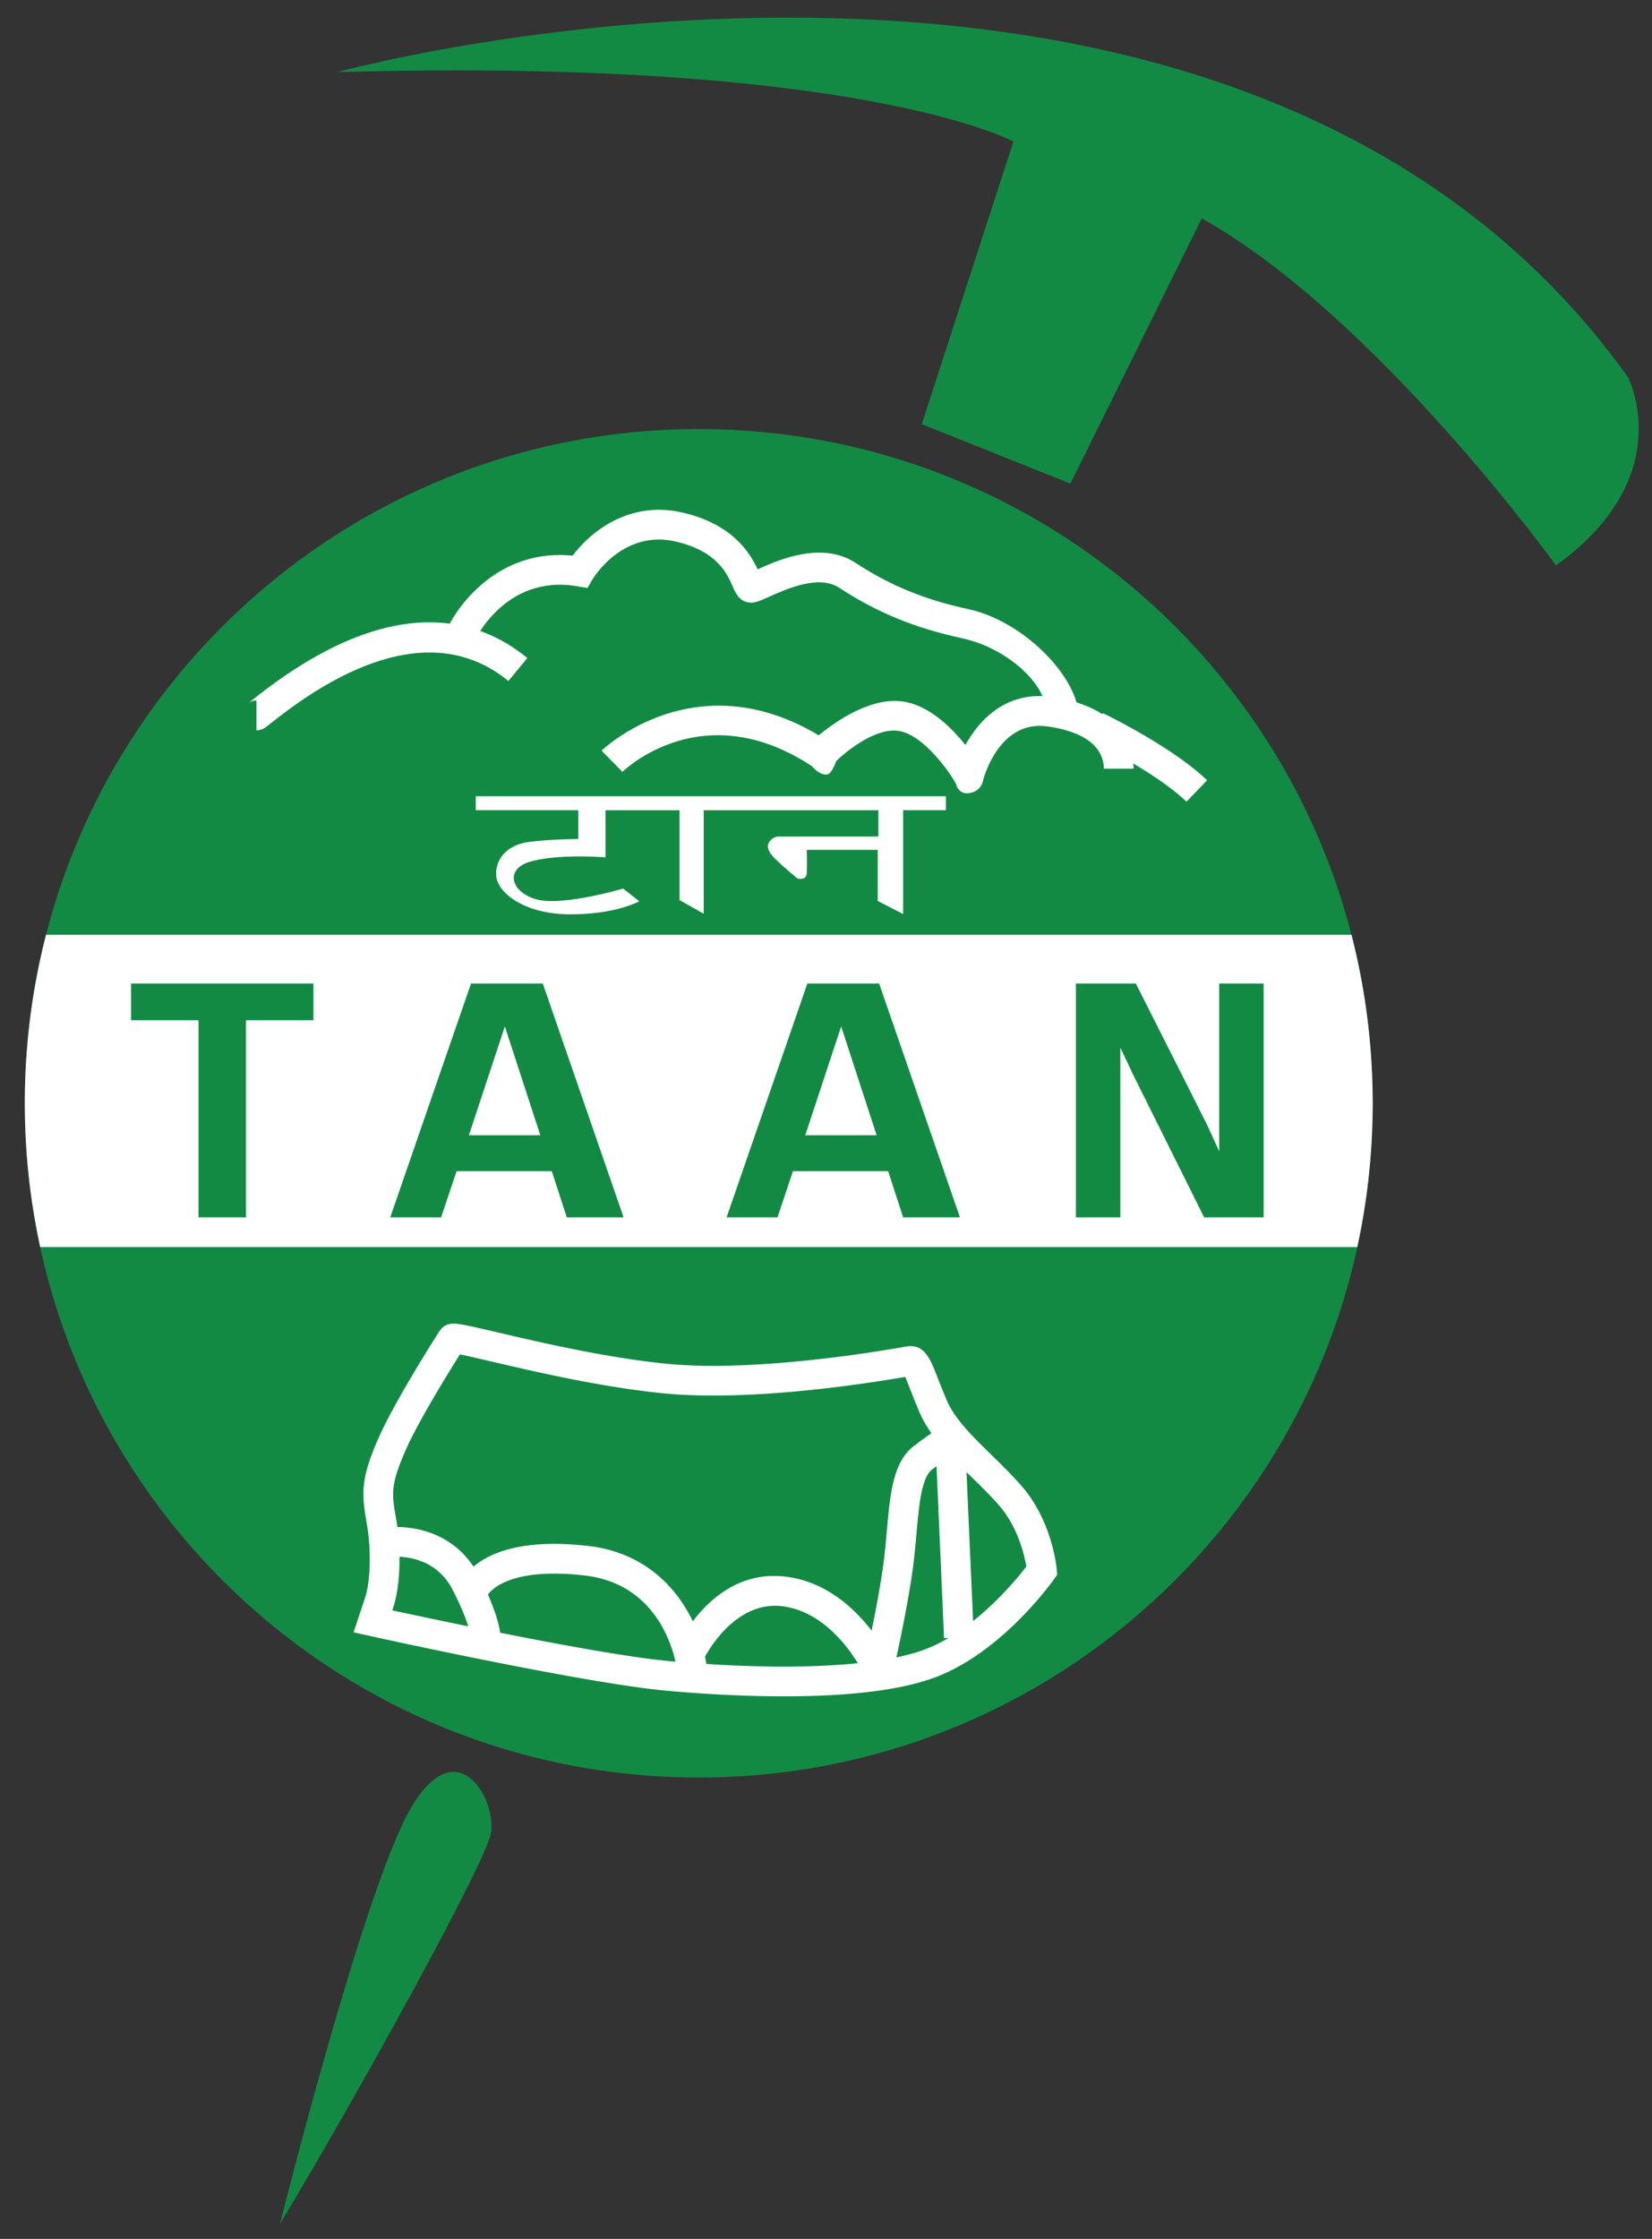
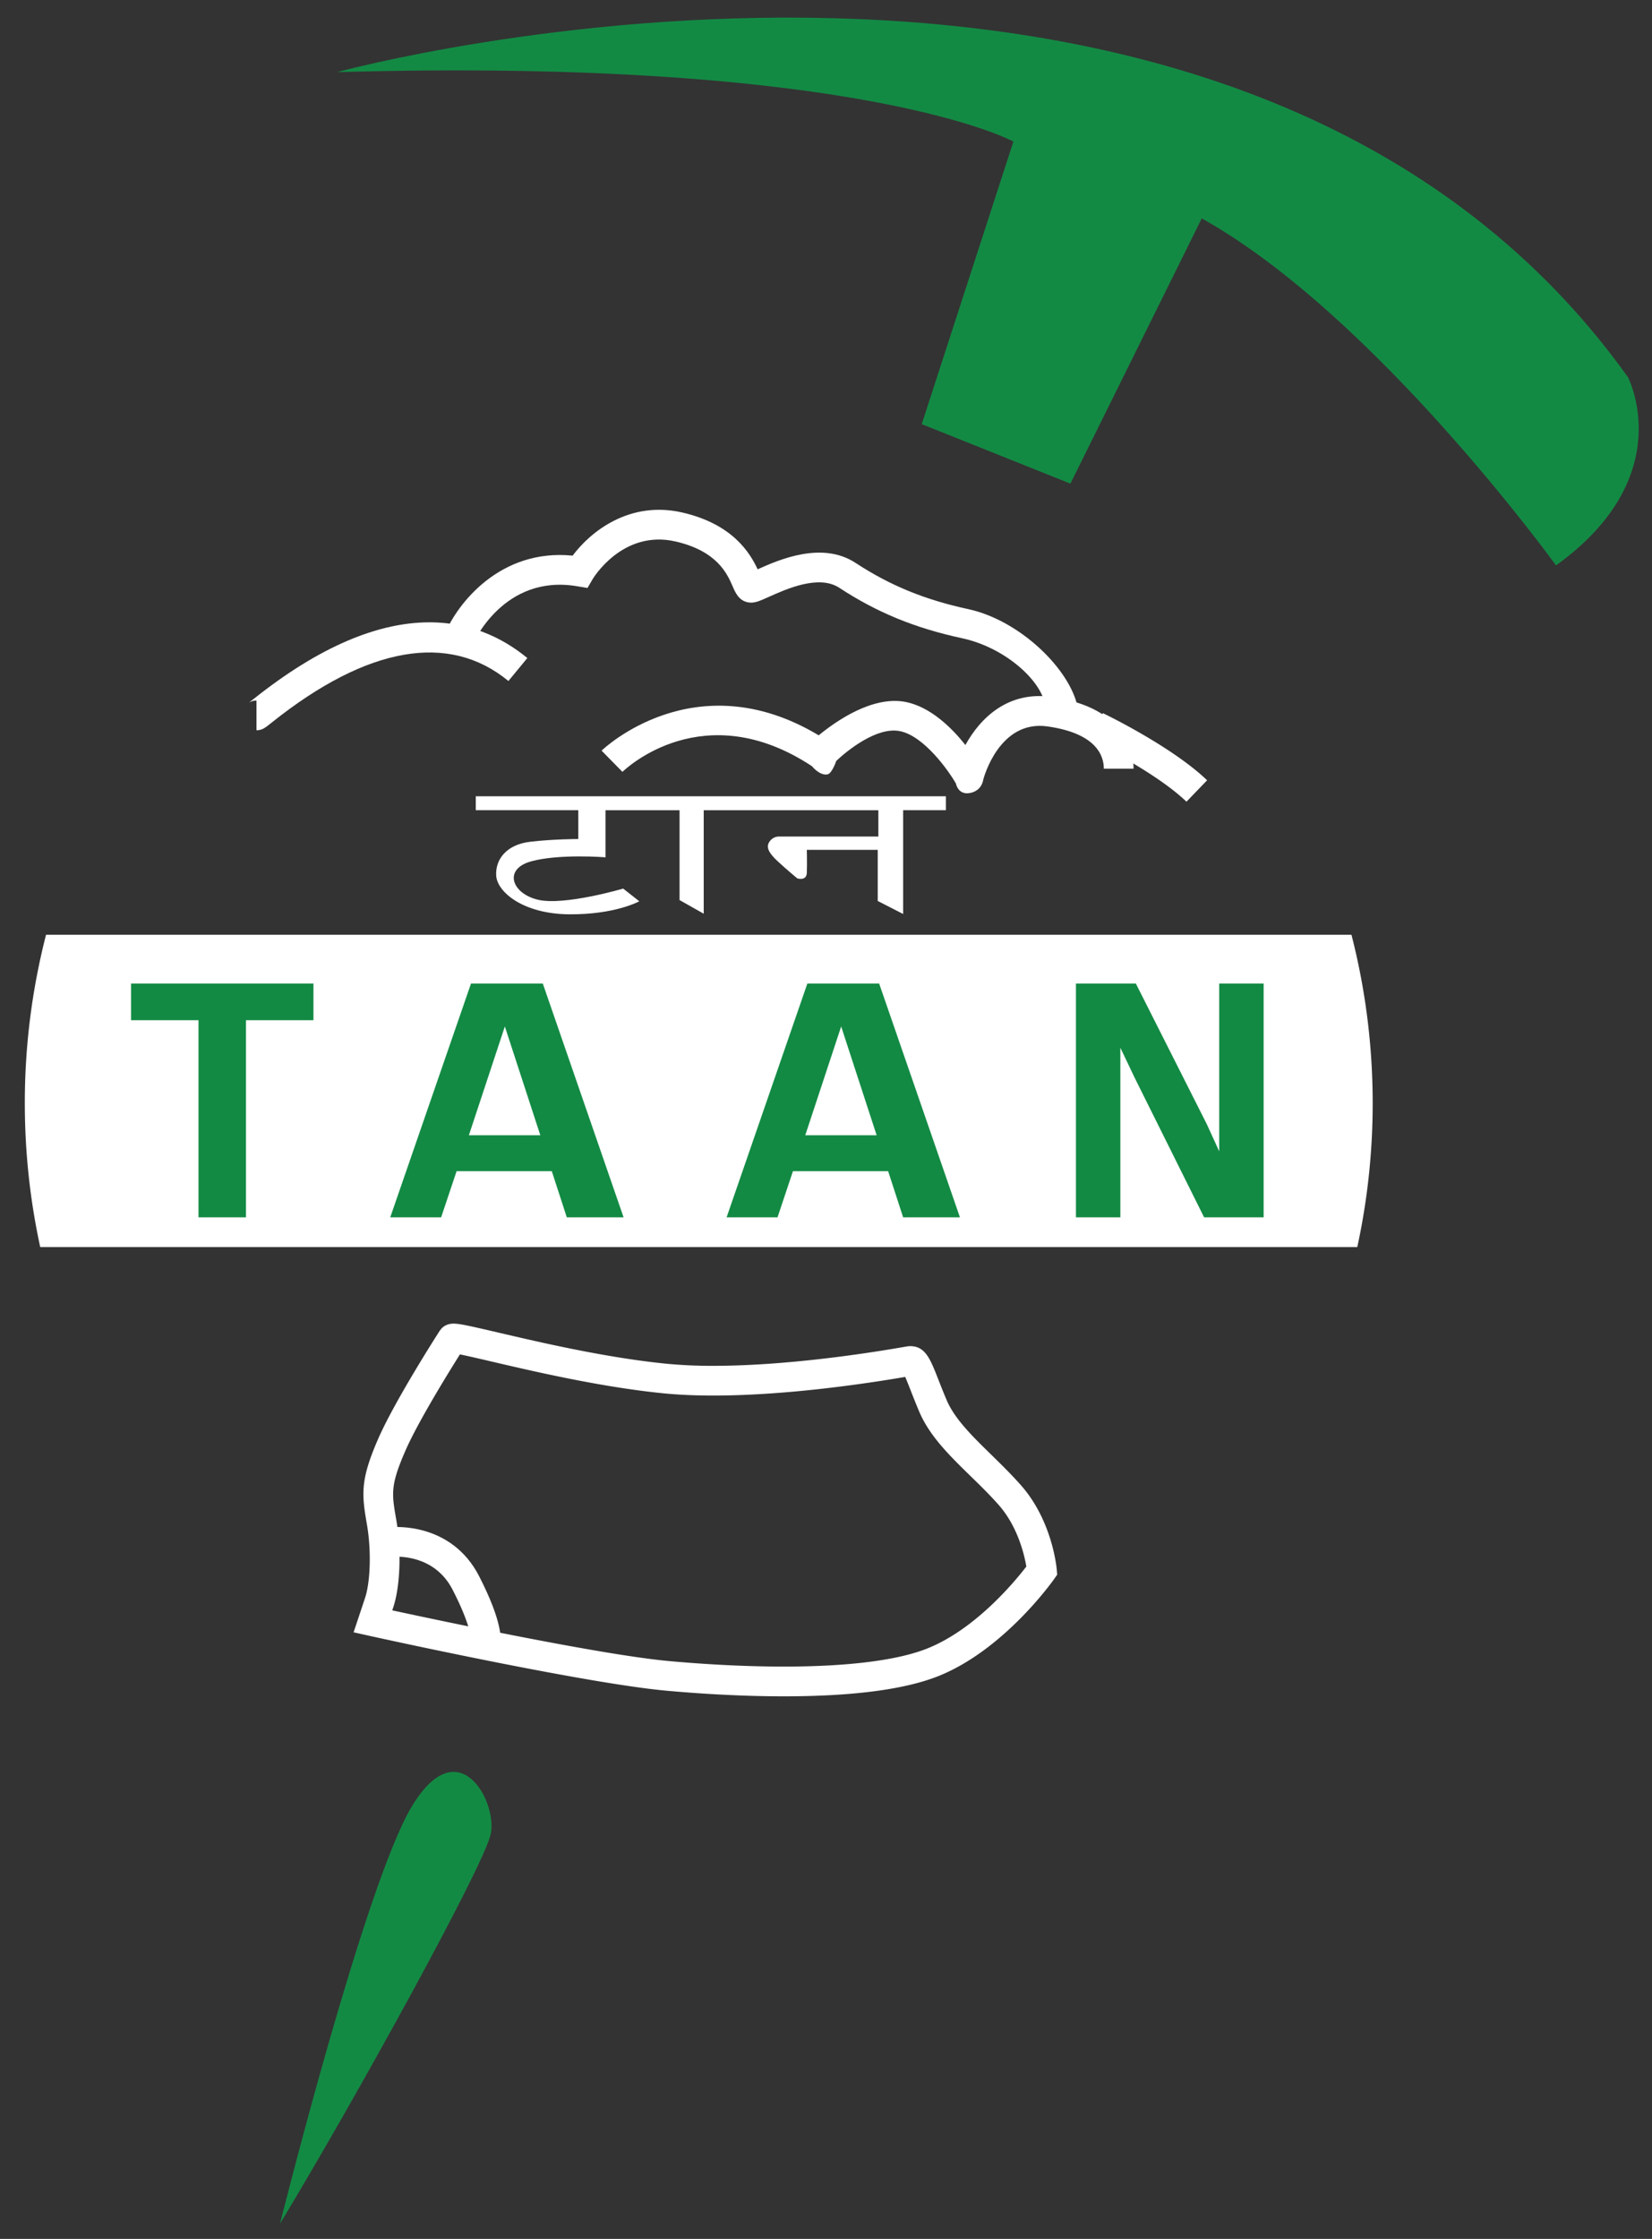
<svg xmlns="http://www.w3.org/2000/svg" width="157.211" height="212.98" viewBox="0 0 157.211 212.98">
  <rect x="0" y="0" width="157.211" height="212.98" fill="#333333" stroke="none" />
-   <path fill="#138A44" d="M130.629 104.954c0 35.421-28.713 64.136-64.134 64.136-35.422 0-64.134-28.715-64.134-64.136 0-35.423 28.712-64.136 64.134-64.136s64.134 28.713 64.134 64.136" />
  <path fill="#FFF" d="M2.362 104.954c0 4.693.509 9.27 1.465 13.677h125.338a64.395 64.395 0 0 0 1.465-13.677c0-5.537-.703-10.91-2.02-16.034H4.382a64.2 64.2 0 0 0-2.02 16.034" />
  <path fill="#138A44" d="M87.717 40.348l8.723-26.882S81.821 5.448 32.071 6.864c0 0 85.355-23.344 122.844 29.002 0 0 4.953 9.432-6.838 17.92 0 0-17.209-23.813-33.715-33.011l-12.498 25.231M26.649 211.534s8.017-32.068 12.495-39.614c4.48-7.543 8.251-.472 7.546 2.595-.708 3.063-12.498 24.521-20.041 37.019" />
  <path fill="#FFF" d="M24.408 69.468v-2.83c-.411 0-.688.184-.72.204.085-.06.236-.18.447-.351 12.931-10.303 21.302-7.805 26.048-3.893l-1.801 2.184c-5.647-4.655-13.422-3.3-22.484 3.921-.693.557-.957.765-1.49.765" />
  <path fill="#FFF" d="M99.413 66.904c-.426-2.216-3.764-5.307-7.869-6.193-4.494-.972-8.096-2.451-11.676-4.797-1.941-1.275-5.037.115-6.697.863-.941.423-1.414.635-2 .52-.865-.173-1.189-.919-1.448-1.516-.508-1.174-1.453-3.353-5.429-4.271-5.063-1.165-7.865 3.53-7.894 3.579l-.495.846-.967-.165c-7.005-1.195-9.891 5.359-10.009 5.64l-2.61-1.095c1.238-2.962 5.32-8.144 12.175-7.458 1.693-2.273 5.409-5.263 10.436-4.104 4.803 1.109 6.442 3.845 7.17 5.404 2.032-.914 6.123-2.705 9.319-.61 3.275 2.147 6.586 3.505 10.725 4.397 4.93 1.067 9.723 5.743 10.428 9.4l-3.159-.44z" />
  <path fill="#FFF" d="M90.967 74.53c-.699-1.221-3.025-4.503-5.309-4.975-2.199-.462-5.052 1.86-6.076 2.829 0 0-.402 1.207-.84 1.282-.752.134-1.472-.779-1.472-.779-10.297-6.792-17.727.235-18.036.539l-1.984-2.02c.087-.089 8.87-8.522 20.662-1.458 1.611-1.326 5.148-3.818 8.32-3.164 2.352.487 4.346 2.459 5.641 4.086 1.4-2.549 4.039-5.157 8.184-4.574 7.256 1.017 7.818 5.48 7.818 6.826h-2.83c0-1.222-.697-3.368-5.385-4.023-4.549-.629-6.035 4.848-6.094 5.083 0 0-.104 1.031-1.252 1.253-1.151.222-1.347-.905-1.347-.905" />
  <path fill="#FFF" d="M112.909 76.264c-2.98-2.87-9.119-5.847-9.184-5.876l1.229-2.549c.268.129 6.605 3.201 9.918 6.387l-1.963 2.038zM74.593 161.366c-4.367 0-8.487-.29-11.172-.535-7.782-.706-27.405-5.028-28.238-5.214l-1.533-.341 1.086-3.258c.524-1.568.603-4.565.187-6.972-.506-2.902-.646-4.235 1.04-8.114 1.558-3.603 5.709-10.07 5.884-10.342l.188-.235c.293-.293.677-.442 1.139-.442.581 0 1.649.244 4.227.846 4.056.947 10.189 2.379 15.938 2.961a45.13 45.13 0 0 0 4.55.207c7.167 0 15.128-1.267 18.218-1.811l.197-.033c.109-.019.215-.028.32-.028 1.43 0 1.906 1.226 2.635 3.08.219.56.482 1.237.822 2.037.766 1.807 2.459 3.461 4.254 5.213.932.911 1.895 1.854 2.811 2.889 2.99 3.375 3.4 7.821 3.416 8.008l.043.514-.295.423c-.195.271-4.795 6.738-11.006 9.222-3.2 1.277-8.149 1.925-14.711 1.925m-37.264-8.178c4.866 1.052 19.981 4.247 26.351 4.826 2.628.239 6.653.523 10.914.523 6.116 0 10.837-.595 13.659-1.725 4.582-1.833 8.326-6.369 9.418-7.791-.186-1.102-.809-3.799-2.643-5.875-.848-.957-1.773-1.861-2.672-2.736-2.004-1.956-3.895-3.807-4.883-6.137-.35-.828-.623-1.527-.85-2.108-.17-.432-.344-.873-.479-1.183-3.439.591-11.196 1.773-18.257 1.773-1.76 0-3.388-.074-4.836-.221-5.929-.6-12.166-2.057-16.296-3.021-1.127-.262-2.281-.533-2.987-.672-1.127 1.792-4.035 6.497-5.212 9.215-1.413 3.258-1.282 4.012-.848 6.504.504 2.9.387 6.334-.287 8.354l-.092.274z" />
  <path fill="#FFF" d="M47.584 156.613l-2.73-.746s-.024.046-.031.149c0-.012.064-1.257-1.751-4.788-1.754-3.422-5.408-3.144-5.563-3.13l-.274-2.817c.231-.022 5.705-.507 8.357 4.651 2.247 4.381 2.14 6.131 1.992 6.681" />
-   <path fill="#FFF" d="M64.497 159.307c-.031-.343-.869-8.529-8.889-9.441-7.844-.896-9.247 1.931-9.26 1.958l-2.637-1.019c.183-.508 2.088-4.902 12.219-3.751 8.274.94 11.068 8.271 11.386 12.015l-2.819.238z" />
-   <path fill="#FFF" d="M83.87 160.189l-1.572-.779c-.027-.057-2.715-5.898-7.744-6.605-4.801-.666-7.546 4.943-7.569 4.995l-2.36-1.446c.139-.3 3.464-7.313 10.32-6.348 3.737.523 6.387 3.006 8.002 5.114.393-1.893.846-4.285 1.127-6.379.145-1.054.236-2.119.326-3.15.311-3.493.574-6.511 2.574-8.042 1.949-1.49 2.697-1.865 2.928-1.958l1.883.149.883 19.968-2.828.122-.715-16.358-.434.325c-1.008.771-1.244 3.452-1.471 6.043-.094 1.063-.191 2.161-.34 3.279-.592 4.38-1.859 9.808-1.912 10.036l-1.098 1.034z" />
  <path fill="#138A44" d="M23.408 97.05v18.752H18.89V97.05h-6.418v-3.489H29.83v3.489zM85.946 115.802l-1.428-4.393h-9.057l-1.47 4.393h-4.846l7.686-22.241h6.833l7.688 22.241h-5.406zm-5.897-18.157l-3.417 10.347h6.792l-3.375-10.347zM53.939 115.802l-1.429-4.393h-9.058l-1.472 4.393h-4.844l7.686-22.241h6.833l7.688 22.241h-5.404zm-5.896-18.157l-3.421 10.347h6.796l-3.375-10.347zM114.588 115.802l-6.607-13.274-1.363-2.858v16.132h-4.227V93.561h5.701l6.742 13.358 1.192 2.603V93.561h4.228v22.241z" />
  <path fill="#FFF" d="M90.016 75.745h-44.74v1.327h9.756v2.741s-2.39 0-4.599.264c-2.212.268-3.303 1.651-3.214 3.214.092 1.563 2.566 3.653 6.957 3.685 4.393.029 6.661-1.239 6.661-1.239l-1.533-1.208s-5.6 1.65-8.106 1.062c-2.504-.59-3.328-2.918-.646-3.655 2.682-.736 7.071-.383 7.071-.383v-4.479h7.046v8.546l2.299 1.299v-9.845h16.62v2.505h-9.487s-.529-.03-.884.5c-.355.531-.029 1.091.796 1.857.824.767 1.857 1.621 1.857 1.621s.883.293.911-.531c.032-.824 0-2.182 0-2.182h6.748v4.864l2.416 1.237v-9.872h4.07v-1.328z" />
</svg>